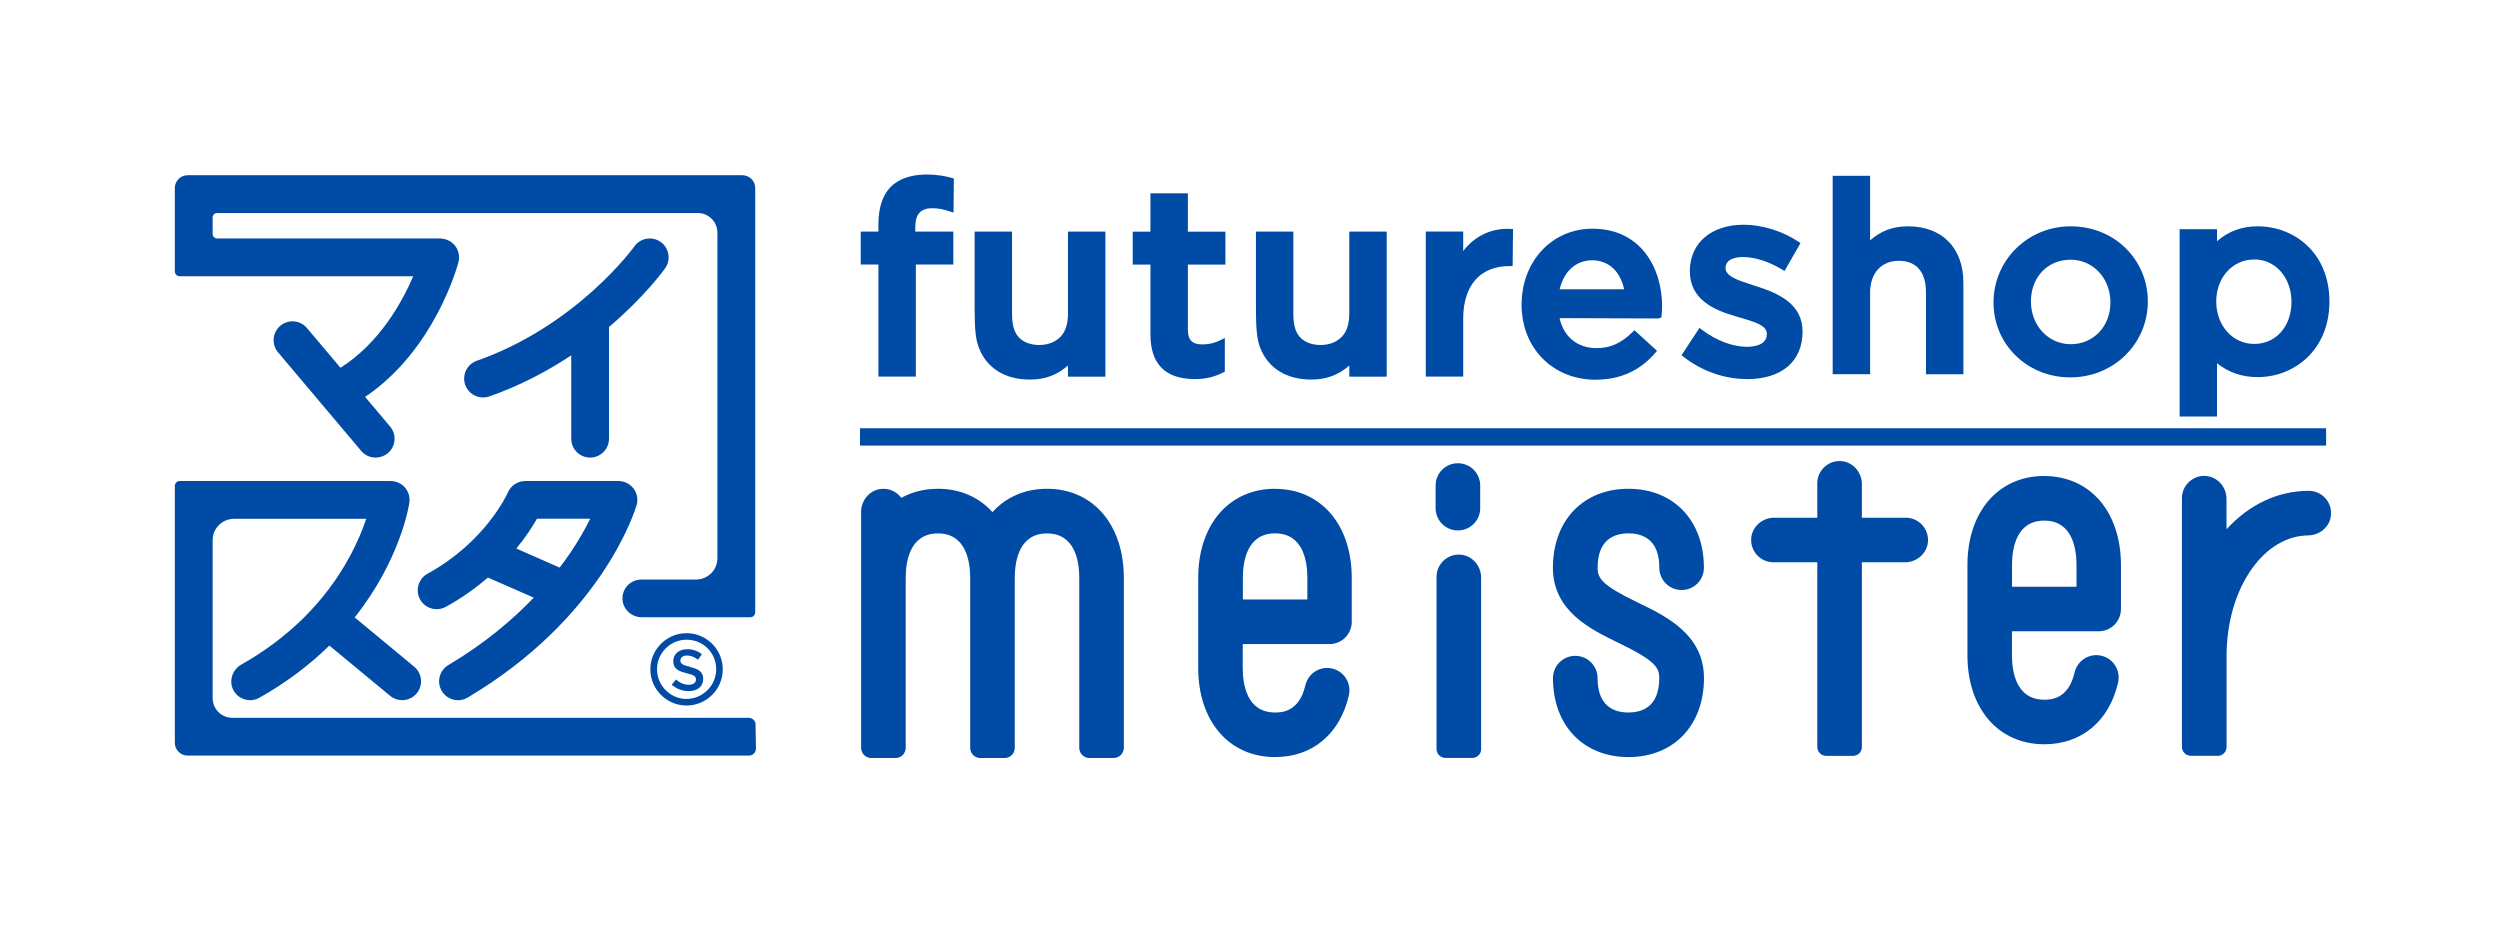
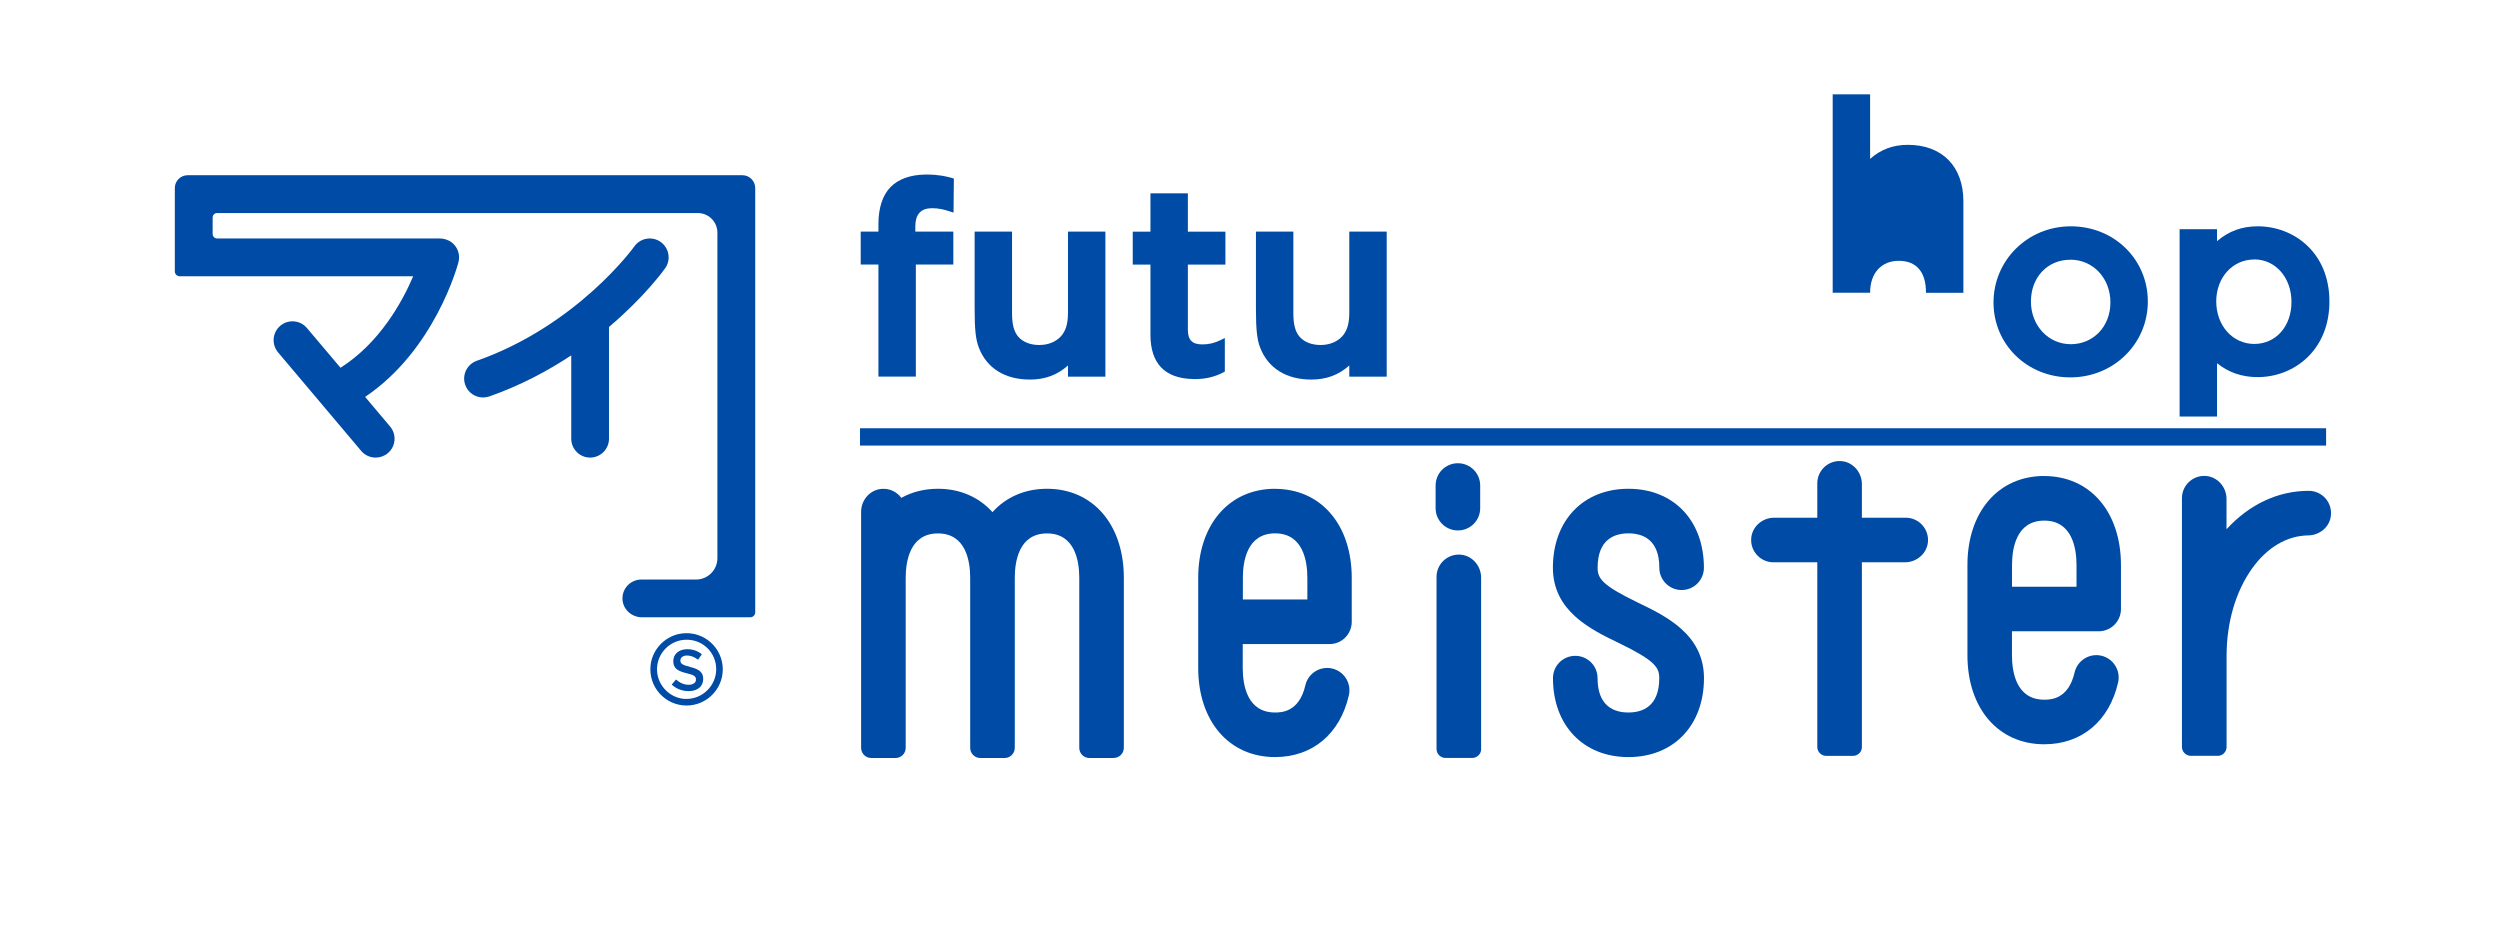
<svg xmlns="http://www.w3.org/2000/svg" id="_レイヤー_2" viewBox="0 0 376.81 140.21">
  <g id="design">
    <rect width="376.81" height="140.21" style="fill:none;" />
    <rect x="129.62" y="64.55" width="220.98" height="2.61" style="fill:#004ba5;" />
    <path d="M132.4,56.76v-16.89h-2.67v-4.96h2.67v-1.15c0-2.42.63-4.35,1.83-5.57,1.17-1.19,2.96-1.84,5.18-1.88h.3c1.69,0,2.83.25,3.72.5l.34.1-.05,5.14-.6-.2c-.87-.28-1.65-.47-2.63-.47-1.7,0-2.53.91-2.53,2.78v.75h5.73v4.96h-5.65v16.89h-5.64Z" style="fill:#004ba5;" />
    <path d="M179.87,57.13c-4.29-.07-6.47-2.33-6.47-6.69v-10.56h-2.67v-4.96h2.67v-5.78h5.64v5.78h5.66v4.96h-5.66v9.81c0,1.56.65,2.22,2.18,2.22.97,0,1.84-.2,2.73-.64l.66-.32v5.06l-.25.13c-1.31.68-2.67,1-4.3,1h-.21Z" style="fill:#004ba5;" />
-     <path d="M214.9,56.76v-21.86h5.64v2.93c1.69-2.18,4.03-3.34,6.66-3.34l.85.03-.06,5.58h-.46c-4.46,0-6.99,2.96-6.99,7.92v8.74h-5.64Z" style="fill:#004ba5;" />
    <path d="M155.24,57.21c-3.77,0-6.51-1.71-7.7-4.8-.48-1.24-.64-2.73-.64-5.92v-11.58h5.64v12.36c0,1.67.31,2.79.97,3.52.71.78,1.81,1.21,3.13,1.21s2.44-.45,3.22-1.26c.75-.78,1.11-1.94,1.11-3.55v-12.28h5.64v21.86h-5.64v-1.68c-1.63,1.45-3.5,2.12-5.72,2.12" style="fill:#004ba5;" />
    <path d="M197.65,57.21c-3.77,0-6.51-1.71-7.71-4.8-.48-1.24-.64-2.74-.64-5.92v-11.58h5.64v12.36c0,1.67.31,2.79.97,3.52.7.78,1.81,1.21,3.13,1.21s2.44-.45,3.22-1.26c.75-.78,1.11-1.94,1.11-3.55v-12.28h5.64v21.86h-5.64v-1.68c-1.63,1.45-3.5,2.12-5.72,2.12" style="fill:#004ba5;" />
-     <path d="M240.54,57.24c-6.49,0-11.2-4.76-11.2-11.32s4.59-11.45,10.69-11.45c7.25,0,10.49,5.89,10.49,11.72,0,.4-.03.81-.07,1.24l-.04.42-.44.15-14.91-.05c.63,2.83,2.72,4.52,5.56,4.52,2.08,0,3.7-.72,5.42-2.4l.31-.3,3.4,3.11-.29.34c-2.29,2.66-5.29,4.01-8.92,4.01M244.79,43.6c-.57-2.73-2.37-4.37-4.81-4.37s-4.26,1.66-4.9,4.37h9.71Z" style="fill:#004ba5;" />
-     <path d="M263.23,57.13c-3.31,0-6.76-1.21-9.45-3.33l-.33-.26,2.7-4.12.39.3c2.2,1.65,4.62,2.55,6.81,2.55.89,0,2.96-.19,2.96-1.93,0-1.27-1.71-1.78-3.7-2.37l-.85-.25c-3.49-.99-7.06-2.58-7.06-6.86s3.27-6.99,8.13-6.99c2.73,0,5.79.94,8.19,2.53l.36.24-2.41,4.2-.4-.24c-1.96-1.18-4.09-1.86-5.86-1.86-.79,0-2.63.16-2.63,1.66,0,1.26,1.94,1.88,4.17,2.59l.43.14c3.46,1.08,7.01,2.74,7.01,6.82,0,4.54-3.16,7.2-8.45,7.2" style="fill:#004ba5;" />
-     <path d="M290.29,56.4v-12.36c0-3.05-1.45-4.73-4.09-4.73s-4.33,1.85-4.33,4.81v12.28h-5.64v-29.9h5.64v9.73c1.63-1.45,3.49-2.12,5.71-2.12,5.15,0,8.35,3.26,8.35,8.5v13.8h-5.64Z" style="fill:#004ba5;" />
+     <path d="M290.29,56.4v-12.36c0-3.05-1.45-4.73-4.09-4.73s-4.33,1.85-4.33,4.81h-5.64v-29.9h5.64v9.73c1.63-1.45,3.49-2.12,5.71-2.12,5.15,0,8.35,3.26,8.35,8.5v13.8h-5.64Z" style="fill:#004ba5;" />
    <path d="M312.04,56.88c-6.49,0-11.57-4.96-11.57-11.29s5.12-11.48,11.65-11.48,11.61,4.98,11.61,11.33-5.13,11.44-11.68,11.44M312.04,39.15c-3.43,0-5.93,2.64-5.93,6.29s2.64,6.44,6.01,6.44,5.97-2.64,5.97-6.29-2.6-6.45-6.05-6.45" style="fill:#004ba5;" />
    <path d="M328.52,62.78v-28.23h5.64v1.8c1.78-1.53,3.78-2.24,6.14-2.24,5.37,0,10.8,3.89,10.8,11.33s-5.43,11.4-10.8,11.4c-2.38,0-4.39-.69-6.14-2.1v8.04h-5.64ZM339.77,39.11c-3.27,0-5.73,2.72-5.73,6.33s2.46,6.4,5.73,6.4,5.61-2.66,5.61-6.33-2.41-6.41-5.61-6.41" style="fill:#004ba5;" />
    <path d="M108.94,100.89c0-3.21-2.79-5.79-6.08-5.42-2.5.28-4.52,2.3-4.8,4.79-.37,3.29,2.21,6.08,5.42,6.08,3.01,0,5.46-2.45,5.46-5.46ZM103.31,105.35c-2.3-.09-4.19-1.99-4.28-4.29-.1-2.54,1.94-4.64,4.46-4.64s4.46,2,4.46,4.46-2.1,4.56-4.64,4.46Z" style="fill:#004ba5;" />
    <path d="M104,100.51c-1.17-.28-1.45-.49-1.45-.96v-.02c0-.4.37-.73,1-.73.56,0,1.11.22,1.66.63l.58-.81c-.62-.5-1.33-.77-2.22-.77-1.22,0-2.09.73-2.09,1.78v.02c0,1.13.73,1.51,2.04,1.83,1.14.26,1.38.5,1.38.94v.02c0,.46-.42.77-1.08.77-.76,0-1.35-.29-1.93-.79l-.65.77c.74.66,1.62.98,2.56.98,1.29,0,2.19-.68,2.19-1.83v-.02c0-1.02-.67-1.48-1.97-1.79Z" style="fill:#004ba5;" />
-     <path d="M113.89,109.23c0-.58-.48-1.04-1.06-1.04H35.01c-1.64,0-2.96-1.33-2.96-2.96v-23.81c0-1.78,1.44-3.22,3.22-3.22h19.93c-.52,1.55-1.31,3.53-2.52,5.74-3.65,6.71-9.14,12.17-16.3,16.22-1.36.77-1.93,2.49-1.2,3.87.76,1.41,2.52,1.92,3.91,1.14,4.26-2.4,7.73-5.1,10.55-7.87l9.16,7.58c.53.44,1.17.65,1.81.65.82,0,1.63-.35,2.2-1.03,1-1.21.83-3.01-.38-4.01l-8.97-7.43c6.87-8.66,8.17-16.8,8.24-17.3.15-1.03-.27-2.07-1.13-2.71-.51-.38-1.14-.55-1.77-.55h-31.7c-.41,0-.75.33-.75.75v38.71c0,1.06.86,1.93,1.93,1.93h84.6c.59,0,1.07-.49,1.06-1.08l-.06-3.57Z" style="fill:#004ba5;" />
-     <path d="M67.58,100.24c-1.35.8-1.8,2.55-1,3.9.53.9,1.48,1.4,2.45,1.4.49,0,.99-.13,1.45-.4,20.36-12.07,25.27-28.32,25.47-29,.25-.86.08-1.79-.46-2.5-.54-.72-1.38-1.14-2.28-1.14h-14.04c-1.18,0-2.2.72-2.63,1.75-.15.33-3.42,7.46-12.1,12.22-1.38.76-1.88,2.49-1.13,3.87.52.94,1.49,1.48,2.5,1.48.46,0,.93-.11,1.37-.35,2.48-1.36,4.58-2.88,6.36-4.42l6.91,3.03c-3.19,3.33-7.41,6.92-12.89,10.17ZM77.82,82.68c1.46-1.77,2.47-3.36,3.11-4.49h8.03c-.7,1.41-1.67,3.16-2.98,5.1-.48.71-1.02,1.47-1.63,2.26l-6.53-2.87Z" style="fill:#004ba5;" />
    <path d="M88.94,68.97c1.57,0,2.85-1.27,2.85-2.85v-16.84c5.36-4.54,8.25-8.54,8.46-8.84.91-1.28.61-3.06-.67-3.97-1.28-.91-3.06-.61-3.97.67-.08.12-8.59,11.9-23.75,17.24-1.48.52-2.26,2.15-1.74,3.63.41,1.17,1.51,1.9,2.69,1.9.31,0,.63-.05.95-.16,4.72-1.66,8.84-3.87,12.34-6.19v12.56c0,1.57,1.27,2.85,2.85,2.85Z" style="fill:#004ba5;" />
    <path d="M27.09,41.64h35.19c-1.67,3.9-5.08,10.07-10.96,13.79l-5.06-5.99c-1.01-1.2-2.81-1.35-4.01-.34-1.2,1.01-1.35,2.81-.34,4.01l12.53,14.85c.56.67,1.37,1.01,2.18,1.01.65,0,1.3-.22,1.84-.67,1.2-1.01,1.35-2.81.34-4.01l-3.77-4.47c10.47-7.03,13.93-19.75,14.07-20.3.28-1.06-.07-2.21-.95-2.93-.53-.43-1.2-.65-1.89-.65h-33.54c-.37,0-.67-.3-.67-.67v-2.49c0-.37.3-.67.67-.67h72.45c1.64,0,2.96,1.33,2.96,2.96v49.06c0,1.78-1.44,3.22-3.22,3.22h-8.24c-1.59,0-2.88,1.3-2.85,2.9.03,1.57,1.37,2.79,2.94,2.79h16.32c.41,0,.75-.33.75-.75V28.34c0-1.06-.86-1.93-1.93-1.93H28.28c-1.06,0-1.93.86-1.93,1.93v12.56c0,.41.33.74.74.74Z" style="fill:#004ba5;" />
    <path d="M192.18,73.67c-6.92,0-11.58,5.4-11.58,13.43v13.58c0,8.03,4.65,13.43,11.58,13.43,5.63,0,9.8-3.49,11.13-9.32.41-1.81-.72-3.61-2.53-4.03-1.81-.41-3.61.72-4.03,2.53-.94,4.1-3.68,4.1-4.58,4.1-4.23,0-4.86-4.2-4.86-6.71v-3.6h13.07c1.86,0,3.36-1.5,3.36-3.36v-6.61c0-8.03-4.65-13.43-11.58-13.43ZM197.04,90.35h-9.71v-3.25c0-2.51.63-6.71,4.86-6.71s4.86,4.2,4.86,6.71v3.25Z" style="fill:#004ba5;" />
    <path d="M308.12,71.74c-6.92,0-11.58,5.4-11.58,13.43v13.58c0,8.03,4.65,13.43,11.58,13.43,5.63,0,9.8-3.49,11.13-9.32.41-1.81-.72-3.61-2.53-4.03-1.81-.41-3.61.72-4.03,2.53-.94,4.1-3.68,4.1-4.58,4.1-4.23,0-4.86-4.2-4.86-6.71v-3.6h13.07c1.86,0,3.36-1.5,3.36-3.36v-6.61c0-8.03-4.65-13.43-11.58-13.43ZM312.97,88.43h-9.71v-3.25c0-2.51.63-6.71,4.86-6.71s4.86,4.2,4.86,6.71v3.25Z" style="fill:#004ba5;" />
    <path d="M280.63,112.58v-27.83h6.5c1.85,0,3.44-1.45,3.47-3.3.03-1.88-1.48-3.42-3.36-3.42h-6.61v-5.07c0-1.85-1.45-3.44-3.3-3.47-1.88-.03-3.42,1.48-3.42,3.36v5.18h-6.5c-1.85,0-3.44,1.45-3.47,3.3-.03,1.88,1.48,3.42,3.36,3.42h6.61v27.83c0,.74.6,1.35,1.35,1.35h4.03c.74,0,1.35-.6,1.35-1.35Z" style="fill:#004ba5;" />
    <path d="M223.24,112.89v-25.83c0-1.85-1.45-3.44-3.3-3.47-1.88-.03-3.42,1.48-3.42,3.36v25.94c0,.74.6,1.35,1.35,1.35h4.03c.74,0,1.35-.6,1.35-1.35Z" style="fill:#004ba5;" />
    <path d="M219.74,79.95c1.86,0,3.36-1.5,3.36-3.36v-3.41c0-1.86-1.5-3.36-3.36-3.36s-3.36,1.5-3.36,3.36v3.41c0,1.86,1.5,3.36,3.36,3.36Z" style="fill:#004ba5;" />
    <path d="M245.45,80.39c2.12,0,4.65.9,4.65,5.18,0,1.86,1.5,3.36,3.36,3.36s3.36-1.5,3.36-3.36c0-7.12-4.57-11.9-11.38-11.9s-11.38,4.78-11.38,11.9c0,6.55,5.72,9.31,9.9,11.33,5.52,2.67,6.13,3.71,6.13,5.31,0,4.28-2.53,5.18-4.65,5.18s-4.65-.9-4.65-5.18c0-1.86-1.5-3.36-3.36-3.36s-3.36,1.5-3.36,3.36c0,7.12,4.57,11.9,11.38,11.9s11.38-4.78,11.38-11.9c0-6.58-5.74-9.35-9.93-11.37-5.5-2.65-6.1-3.69-6.1-5.27,0-4.28,2.53-5.18,4.65-5.18Z" style="fill:#004ba5;" />
    <path d="M167.86,114.24c.85,0,1.53-.69,1.53-1.53v-25.61c0-8.03-4.65-13.43-11.58-13.43-3.37,0-6.2,1.28-8.22,3.52-2.02-2.24-4.85-3.52-8.22-3.52-2.06,0-3.92.48-5.52,1.37-.65-.88-1.71-1.43-2.89-1.36-1.8.1-3.17,1.66-3.17,3.46v35.58c0,.85.69,1.53,1.53,1.53h3.66c.85,0,1.53-.69,1.53-1.53v-25.61c0-2.51.63-6.71,4.86-6.71s4.86,4.2,4.86,6.71v25.61c0,.85.69,1.53,1.53,1.53h3.66c.85,0,1.53-.69,1.53-1.53v-25.61c0-2.51.63-6.71,4.86-6.71s4.86,4.2,4.86,6.71v25.61c0,.85.69,1.53,1.53,1.53h3.66Z" style="fill:#004ba5;" />
    <path d="M334.25,113.93c.74,0,1.35-.6,1.35-1.35v-13.72c0-5.04,1.37-9.72,3.85-13.19,2.27-3.17,5.26-4.93,8.43-4.97,1.7-.02,3.2-1.2,3.43-2.88.29-2.07-1.31-3.84-3.33-3.84-4.77,0-9.07,2.16-12.39,5.79v-4.57c0-1.85-1.45-3.44-3.3-3.47-1.88-.03-3.42,1.48-3.42,3.36v37.48c0,.74.6,1.35,1.35,1.35h4.03Z" style="fill:#004ba5;" />
  </g>
</svg>